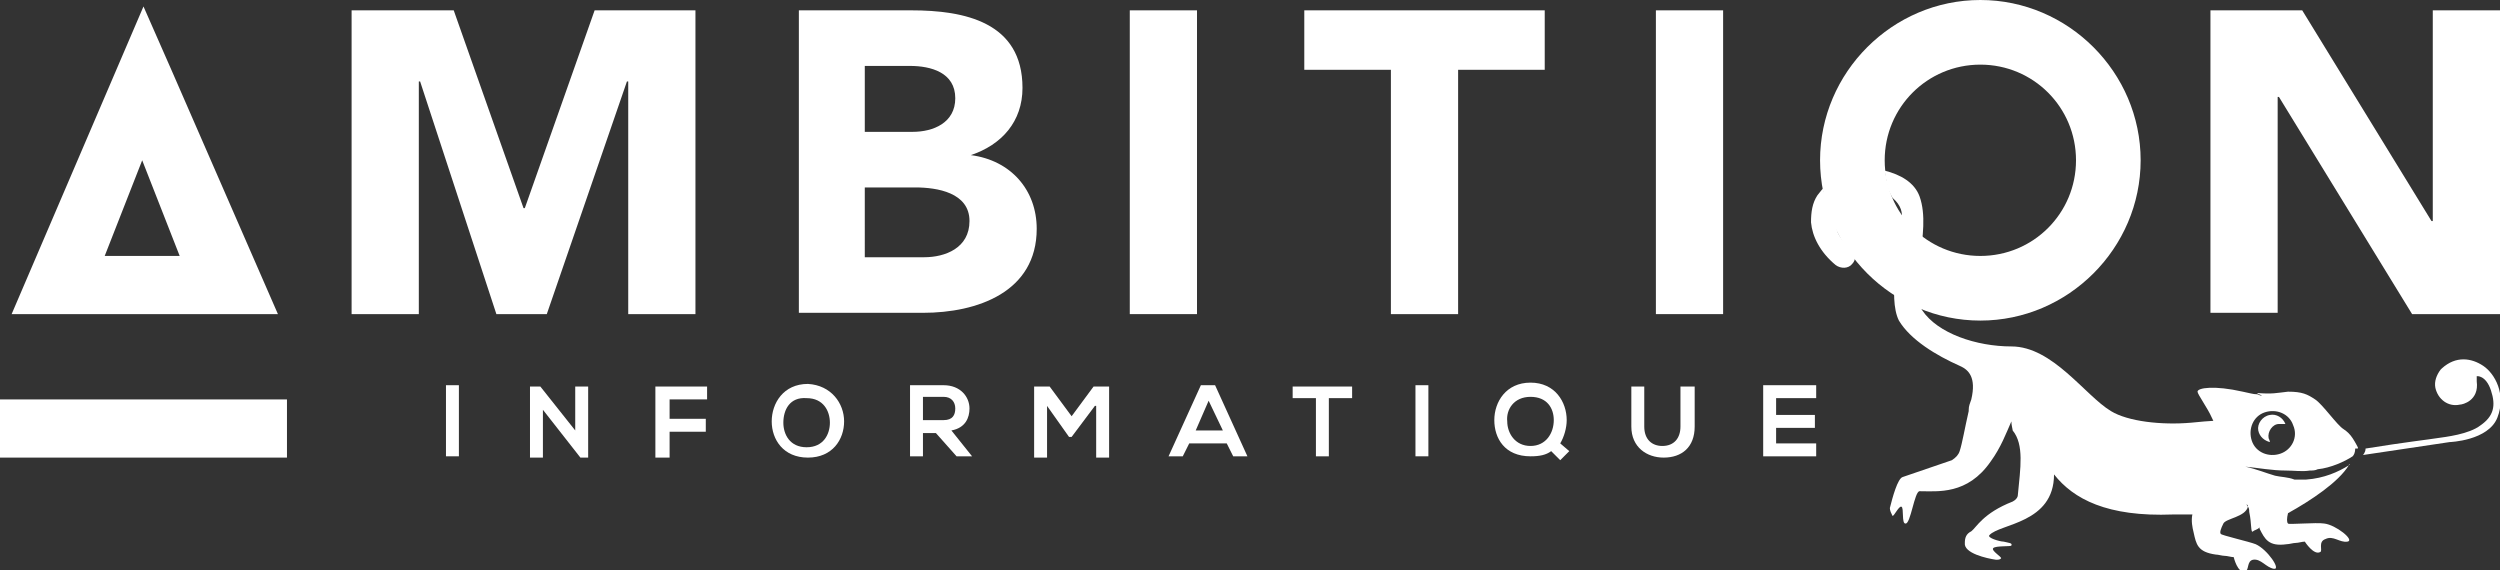
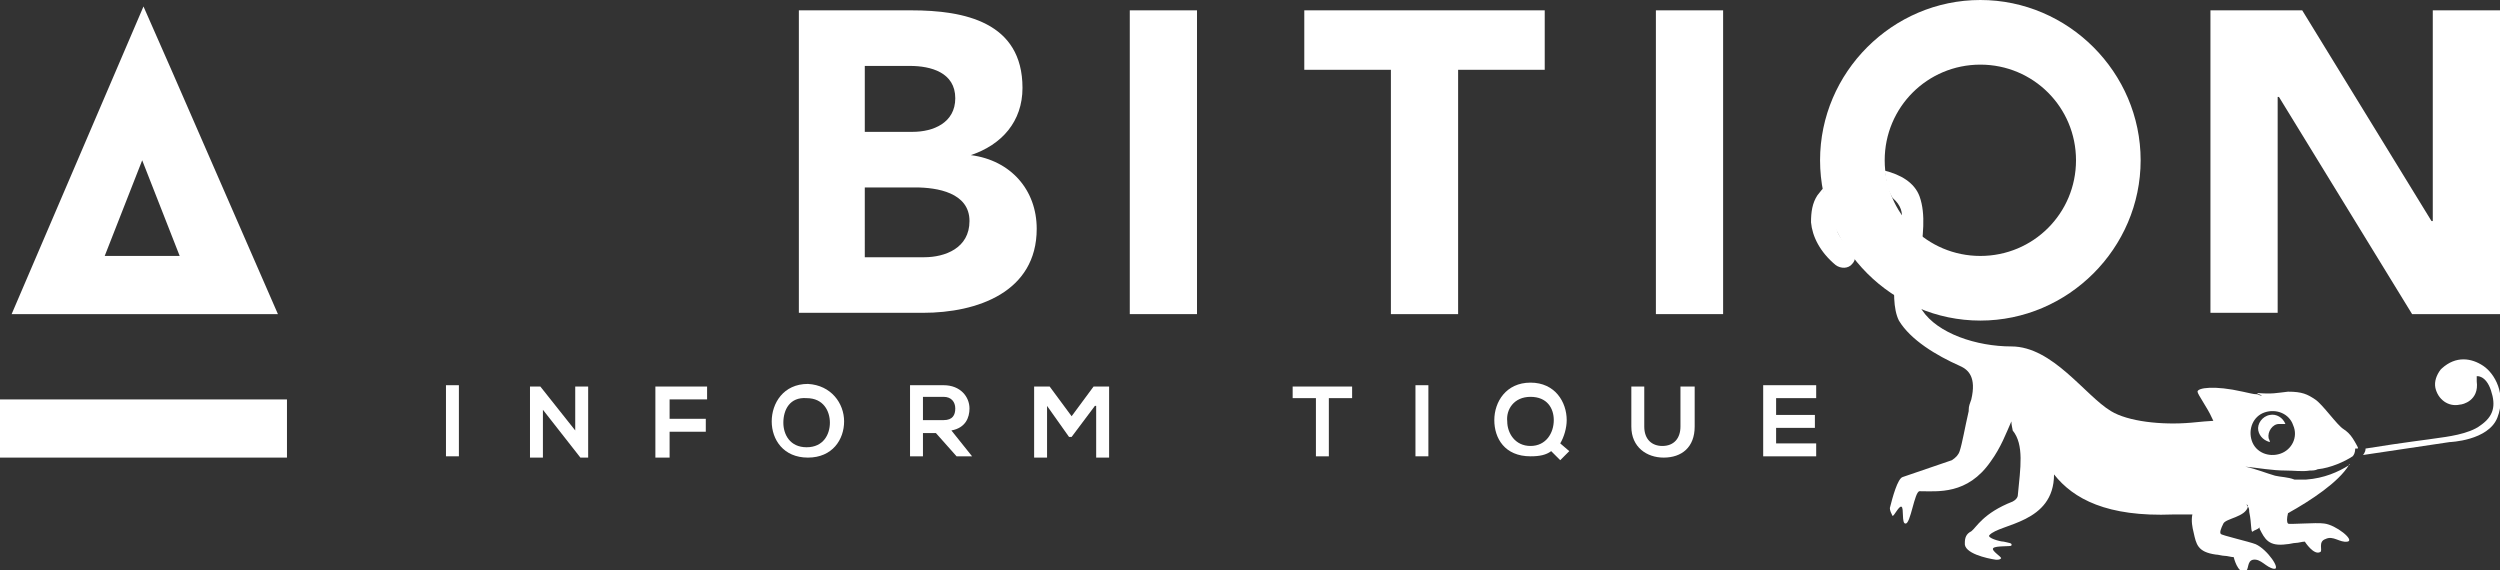
<svg xmlns="http://www.w3.org/2000/svg" version="1.1" id="Layer_1" x="0px" y="0px" viewBox="0 0 193.4 44.1" style="enable-background:new 0 0 193.4 44.1;" xml:space="preserve">
  <rect x="0" y="0" width="193.4" height="44.1" fill="#333333" stroke="none" />
  <style type="text/css">
	.st0{fill:#FFFFFF;}
	.st1{fill-rule:evenodd;clip-rule:evenodd;fill:#FFFFFF;}
</style>
  <g>
    <path class="st0" d="M13.3,5.5l-2.2-5L0.9,24.3h5.6l0,0h9.2l0,0h5.8L13.3,5.5z M8.1,19.8l2.9-7.4l2.9,7.4H8.1z" />
    <path class="st0" d="M153.2,0c-6.8,0-12.4,5.6-12.4,12.4c0,6.8,5.6,12.4,12.4,12.4c6.8,0,12.4-5.6,12.4-12.4   C165.6,5.6,160,0,153.2,0z M153.2,19.8c-4.1,0-7.4-3.3-7.4-7.4c0-4.1,3.3-7.4,7.4-7.4c4.1,0,7.4,3.3,7.4,7.4   C160.6,16.5,157.3,19.8,153.2,19.8z" />
    <path class="st0" d="M61.7,0.8h8.8c4.1,0,8.6,0.9,8.6,6c0,2.6-1.6,4.4-4,5.2V12c3.1,0.4,5.1,2.7,5.1,5.7c0,4.9-4.6,6.5-8.8,6.5   h-9.6V0.8z M66.9,10.2h3.7c1.6,0,3.3-0.7,3.3-2.6c0-2-1.9-2.5-3.5-2.5h-3.5V10.2z M66.9,19.9h4.6c1.6,0,3.5-0.7,3.5-2.8   c0-2.2-2.5-2.6-4.2-2.6h-3.9V19.9z" />
    <path class="st0" d="M128.1,0.8h5.2v23.5h-5.2V0.8z" />
    <path class="st0" d="M87.4,0.8h5.2v23.5h-5.2V0.8z" />
-     <path class="st0" d="M27.3,0.8h7.8l5.4,15.3h0.1L46,0.8h7.8v23.5h-5.2v-18h-0.1l-6.2,18h-3.9l-5.9-18h-0.1v18h-5.2V0.8z" />
    <path class="st0" d="M171.1,0.8h7l10,16.3h0.1V0.8h5.2v23.5h-6.8L176.3,7.5h-0.1v16.7h-5.2V0.8z" />
    <path class="st0" d="M107.6,5.4h-6.7V0.8h18.6v4.6h-6.7v18.9h-5.2V5.4z" />
    <rect y="30.9" class="st0" width="22.2" height="4.5" />
    <g>
      <g>
        <path class="st0" d="M183,34.7c3.1-0.5,4.9-0.7,5.5-0.8c0.7-0.1,2.5-0.3,3.4-1c1-0.7,1.2-1.5,0.8-2.7c-0.4-1.2-1.1-1.1-1.1-1.1     c0,0.1,0,0.3,0,0.4c0.2,1.5-1.1,1.8-1.3,1.8c-0.9,0.2-1.7-0.4-1.9-1.3c-0.1-0.5,0.1-1,0.4-1.4c0,0,0.1-0.1,0.1-0.1     c1.1-1,2.3-0.8,3.2-0.2c0.9,0.6,1.8,2.2,1.1,4c-0.7,1.8-3.7,1.9-3.7,1.9l-6.7,1C182.8,35.2,183,35,183,34.7z" />
        <path class="st0" d="M182.4,34.6c0,0-0.2-0.4-0.4-0.7c0,0,0,0-0.1,0c0,0,0,0,0.1,0c-0.2-0.3-0.4-0.5-0.7-0.7     c-0.5-0.3-1.6-1.9-2.2-2.3s-1-0.6-2.1-0.6c-0.9,0.1-1.2,0.2-2.4,0.1c0.1,0.1,0.2,0.1,0.4,0.2c0,0,0,0,0,0c0,0-0.1,0-0.1,0     c-0.1,0-0.2-0.1-0.3-0.1h0c-0.3,0-0.6-0.1-1.1-0.2c-2.2-0.5-3.5-0.3-3.5,0c0,0.2,0.8,1.3,1.1,2c0,0,1.6,3.1,0.4,4.6     c-0.2,0.3-0.3,0.5-0.3,0.7c-0.6,0.3-1.1,1-1.1,1c-0.3,0.3-0.4,0.8-0.5,1.2c-0.1,0.5,0,1,0.1,1.4c0.2,0.9,0.3,1.5,1.7,1.7     c0.2,0,0.5,0.1,0.7,0.1c0.2,0,0.5,0.1,0.7,0.1c0,0,0,0,0,0s0.3,1.3,0.9,1.1c0.3-0.1,0.1-0.8,0.6-0.9c0.6-0.1,1,0.6,1.6,0.7     c0.6,0.1-0.5-1.5-1.4-1.9c-0.5-0.2-2.7-0.7-2.7-0.8c-0.1-0.1,0-0.4,0.2-0.8c0.2-0.4,1.7-0.5,1.9-1.3c0,0-0.1-0.1-0.1-0.2     c0.1,0.1,0.1,0.1,0.1,0.2l0,0l0,0c0.1,0.1,0.1,0.3,0.1,0.4c0.2,0.9,0.1,1.7,0.3,1.5c0.1-0.1,0.3-0.1,0.5-0.3c0,0,0,0.1,0,0.1     c0.4,0.8,0.7,1.4,2.1,1.2c0.2,0,0.5-0.1,0.7-0.1c0.2,0,0.5-0.1,0.7-0.1c0,0,0,0,0,0s0.7,1.1,1.2,0.8c0.2-0.1-0.2-0.8,0.4-1     c0.6-0.3,1.1,0.3,1.7,0.2c0.6-0.1-0.9-1.3-1.8-1.4c-0.6-0.1-2.8,0.1-2.8,0c-0.1-0.1-0.1-0.4,0-0.8c0,0,0,0,0,0     c1.8-1,3.9-2.4,4.7-3.7v0c0,0,0.1-0.1,0.1-0.1c0,0,0,0,0,0c0,0,0,0,0,0c0,0-0.1,0-0.1,0.1c0,0,0,0,0,0c0,0,0,0,0,0     c-0.8,0.5-1.9,1-3.3,1.1c-0.2,0-0.4,0-0.6,0c-0.1,0-0.2,0-0.3,0c-0.5-0.2-1.1-0.2-1.5-0.3c-0.7-0.2-1.4-0.5-2.3-0.7     c1,0.1,2.1,0.3,3.1,0.3c0.7,0,1.3,0.1,1.9,0c0.2,0,0.4,0,0.6-0.1c1-0.1,2.1-0.6,2.7-1c0,0,0,0,0,0s0,0,0,0     c0.1-0.1,0.2-0.3,0.2-0.6C182.5,34.7,182.4,34.7,182.4,34.6z M176.4,35.1c-0.9,0.3-1.9-0.1-2.2-1c-0.3-0.9,0.1-1.9,1-2.2     c0.9-0.3,1.9,0.1,2.2,1C177.8,33.8,177.3,34.8,176.4,35.1z" />
        <path class="st0" d="M175.5,33.9c-0.1-0.5,0.3-1.1,0.8-1.1c0.2,0,0.3,0,0.5,0c-0.2-0.5-0.7-0.8-1.2-0.7c-0.6,0.1-1,0.7-0.9,1.2     c0.1,0.5,0.5,0.8,0.9,0.9C175.6,34.2,175.6,34.1,175.5,33.9z" />
      </g>
    </g>
    <path class="st1" d="M147.2,15.5" />
    <path class="st1" d="M172.1,34.2c-0.1-1.8,0.6-1.8-2.6-1.5c-2.3,0.2-4.9-0.1-6.2-0.9c-2-1.2-4.5-5-7.7-5c-2.7,0-5.7-1-6.9-2.8   c-1.2-1.8,0.8-6-0.2-8.8c-0.4-1.1-1.5-1.7-2.7-2c0,0,0.1,0.7,0.2,1.2c0.1,0.4,0.4,0.9,0.4,0.9c0.7,0.6,0.8,1.2,0.7,1.7   c-0.1,2-1.1,6-0.2,7.8c0.9,1.5,2.9,2.7,4.7,3.5c0.7,0.3,1.3,0.9,0.9,2.6c-0.1,0.3-0.2,0.5-0.2,0.8c0,0,0,0,0,0.1c0,0,0,0,0,0   c-0.3,1.3-0.5,2.5-0.7,3.1c-0.1,0.3-0.3,0.5-0.6,0.7l-3.8,1.3c-0.4,0.1-0.8,1.6-1,2.4c0,0.2,0.1,0.4,0.2,0.6   c0.1,0.1,0.5-0.8,0.7-0.7c0.2,0.1,0,1.3,0.3,1.3c0.4,0.1,0.7-2.5,1.1-2.5c1.4,0,3.7,0.3,5.5-2.3c0.8-1.1,1.2-2.2,1.6-3.1   c0,0.3,0.1,0.6,0.1,0.7c0.9,1.1,0.6,2.9,0.4,5c0,0.2-0.2,0.4-0.4,0.5c-2.3,0.9-2.8,2-3.2,2.3c-0.4,0.2-0.5,0.5-0.5,0.9   c-0.1,0.8,1.7,1.2,2.4,1.3c0.2,0,0.3,0,0.4-0.1c0.1-0.1-0.8-0.6-0.6-0.8c0.2-0.2,1.4-0.1,1.4-0.2c0.1-0.2-0.2-0.2-0.6-0.3   c-0.3,0-1.3-0.3-1.1-0.5c0.8-0.9,5-0.9,5-4.7c1.5,1.9,4.1,3.3,9.2,3.1c0.3,0,1.6,0,1.9,0c1,0,3.1-0.3,3.6-0.9   C173.7,38.2,172.1,35,172.1,34.2z" />
    <path class="st1" d="M142,17.2c0,0.7,0.4,1.4,1.2,2c0.4,0.3,0.4,0.9,0.1,1.2c-0.3,0.4-0.9,0.4-1.3,0.1c-1.2-1-1.8-2.2-1.9-3.3   c0-0.8,0.1-1.5,0.5-2.1l0.4-0.5" />
  </g>
  <g>
    <g>
      <path class="st0" d="M34.5,35.3v-5.5h1v5.5H34.5z" />
      <path class="st0" d="M44.5,29.9h1v5.5h-0.6v0l-2.9-3.7v3.7h-1v-5.5h0.8l2.7,3.4V29.9z" />
      <path class="st0" d="M50.7,35.3v-5.4h4v1h-2.9v1.5h2.8v1h-2.8v2H50.7z" />
      <path class="st0" d="M65.3,32.6c0,1.4-0.9,2.8-2.8,2.8s-2.8-1.4-2.8-2.8c0-1.4,0.9-2.9,2.8-2.9C64.3,29.8,65.3,31.2,65.3,32.6z     M60.6,32.7c0,0.9,0.5,1.9,1.8,1.9c1.3,0,1.8-1,1.8-1.9c0-0.9-0.5-1.9-1.8-1.9C61.1,30.7,60.6,31.7,60.6,32.7z" />
      <path class="st0" d="M75.2,35.3H74l-1.6-1.8h-1v1.8h-1v-5.5c0.9,0,1.8,0,2.6,0c1.3,0,2,0.9,2,1.8c0,0.7-0.3,1.5-1.4,1.7L75.2,35.3    L75.2,35.3z M71.4,30.8v1.7h1.6c0.7,0,0.9-0.4,0.9-0.9s-0.3-0.9-0.9-0.9H71.4z" />
      <path class="st0" d="M84.7,31.4l-1.8,2.4h-0.2L81,31.4v4h-1v-5.5h1.2l1.7,2.3l1.7-2.3h1.2v5.5h-1V31.4z" />
-       <path class="st0" d="M94.9,34.3h-2.9l-0.5,1h-1.1l2.5-5.5h1.1l2.5,5.5h-1.1L94.9,34.3z M93.5,31l-1,2.3h2.1L93.5,31z" />
      <path class="st0" d="M101.8,30.8h-1.8v-0.9c1.6,0,2.9,0,4.6,0v0.9h-1.8v4.5h-1V30.8z" />
      <path class="st0" d="M109.5,35.3v-5.5h1v5.5H109.5z" />
      <path class="st0" d="M121.2,32.5c0,0.6-0.2,1.3-0.5,1.8l0.7,0.6l-0.7,0.7l-0.7-0.7c-0.4,0.3-0.9,0.4-1.6,0.4c-2,0-2.8-1.4-2.8-2.8    c0-1.4,0.9-2.9,2.8-2.9S121.2,31.1,121.2,32.5z M116.6,32.6c0,0.9,0.6,1.9,1.8,1.9c1.2,0,1.8-1,1.8-2c0-0.9-0.5-1.8-1.8-1.8    C117.1,30.7,116.5,31.7,116.6,32.6z" />
      <path class="st0" d="M131.1,29.9V33c0,1.6-1,2.4-2.4,2.4c-1.3,0-2.5-0.8-2.5-2.4v-3.1h1V33c0,1,0.6,1.5,1.4,1.5    c0.9,0,1.4-0.6,1.4-1.5v-3.1H131.1z" />
      <path class="st0" d="M140.5,35.3h-4.1c0-1.8,0-3.6,0-5.5h4.1v1h-3.1v1.3h3v1h-3v1.2h3.1V35.3z" />
    </g>
  </g>
</svg>